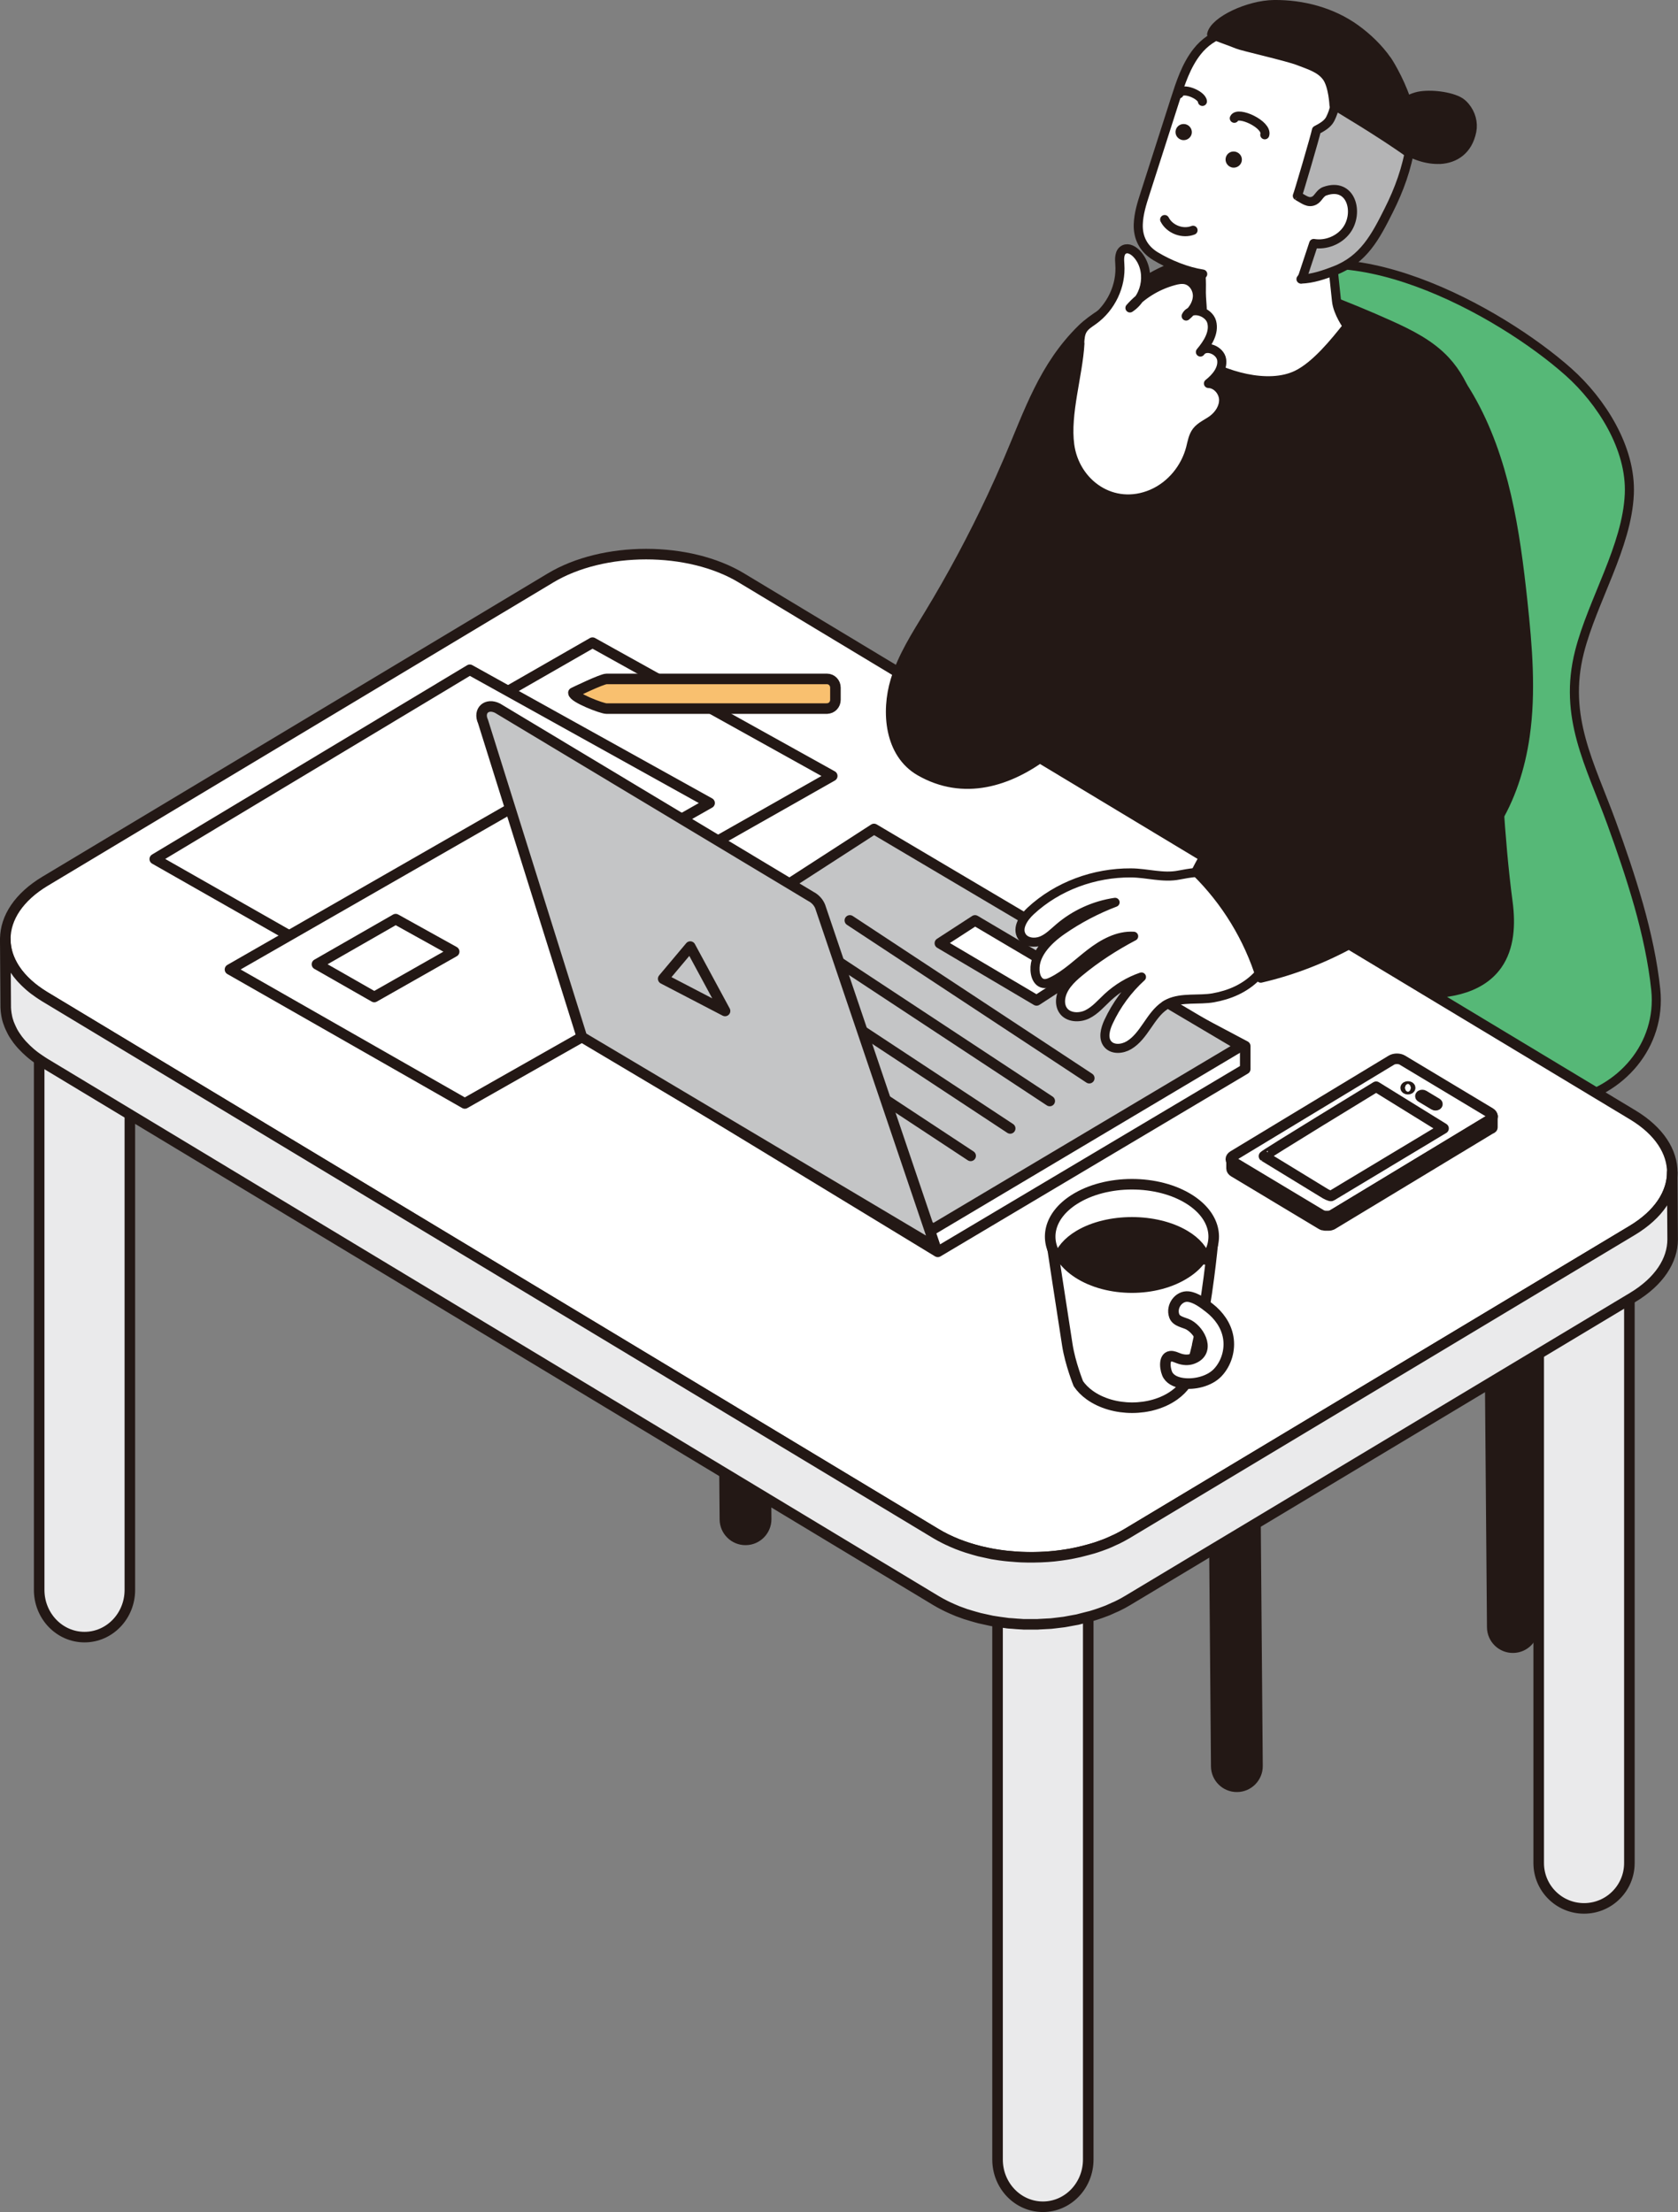
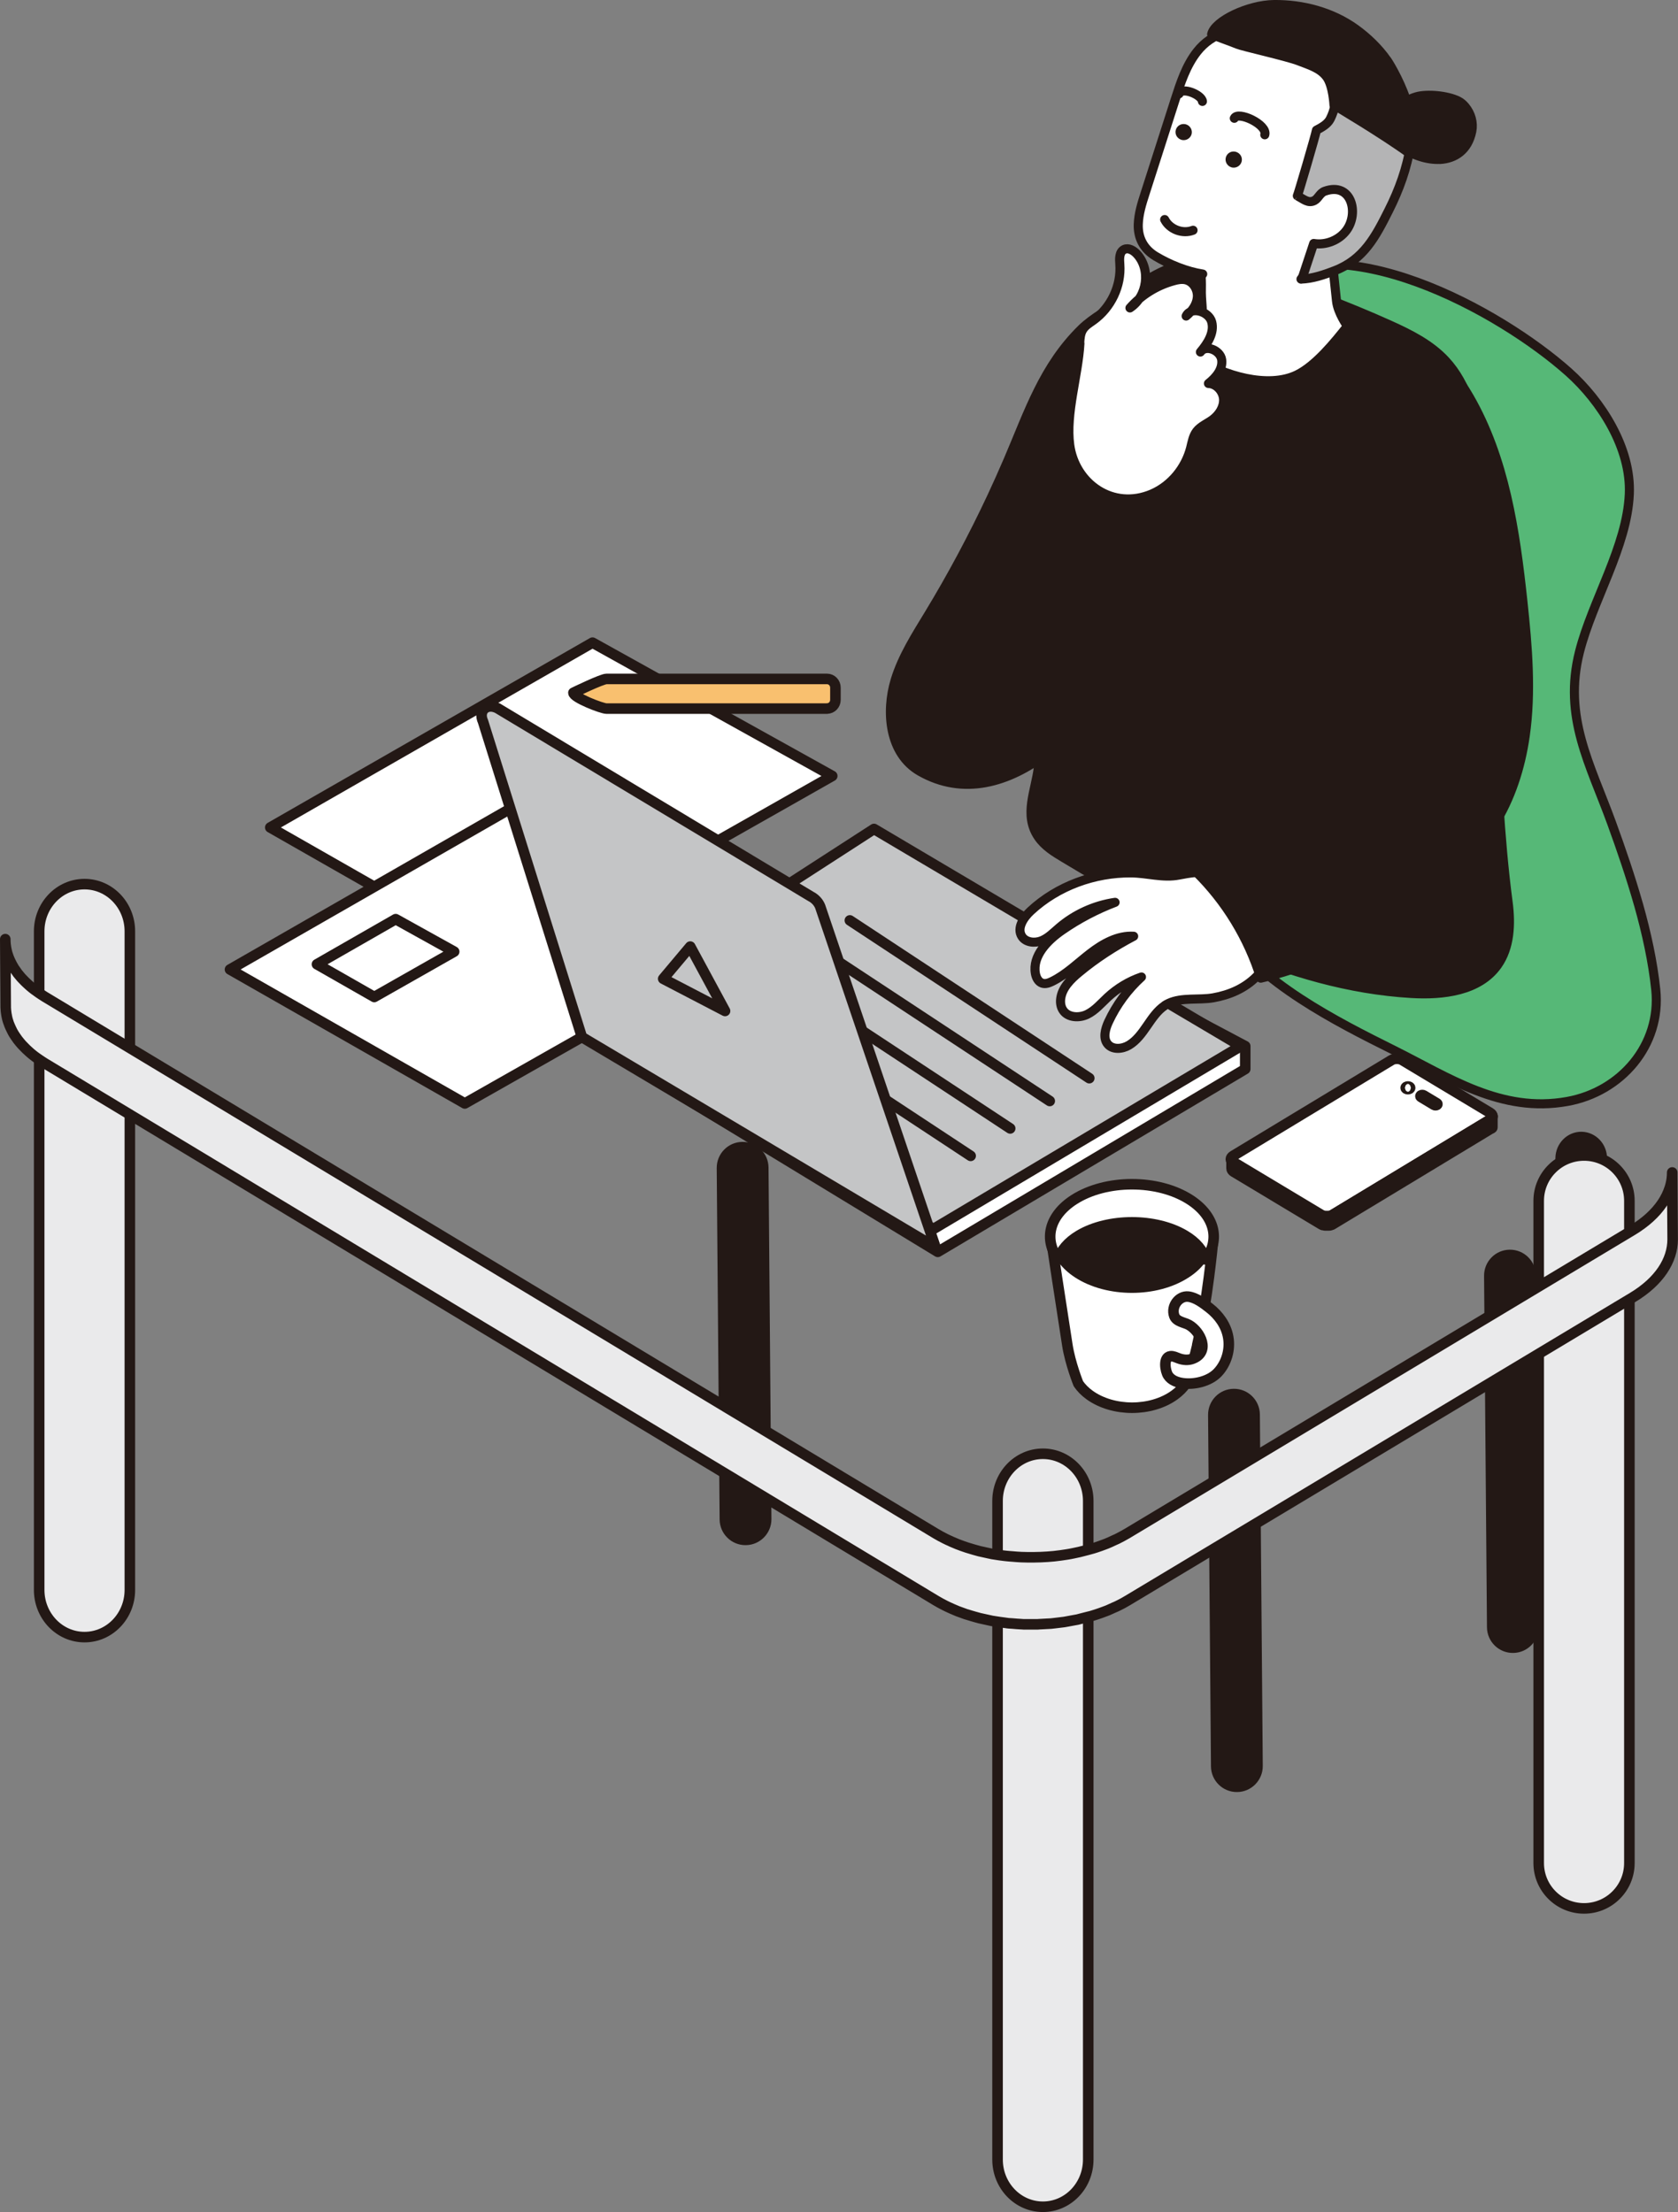
<svg xmlns="http://www.w3.org/2000/svg" id="b" data-name="レイヤー 2" width="225.74" height="297.53" viewBox="0 0 225.74 297.53">
  <rect x="0" y="0" width="225.74" height="297.53" fill="#808080" stroke="none" />
  <g id="c" data-name="レイヤー 6">
    <g>
      <path d="m220.43,121.67c1.08,3.83,1.93,7.71,2.32,11.47.76,7.43-4.67,13.71-11.9,15.01-8.91,1.61-15.94-3.21-23.4-6.92-7.7-3.83-18.01-9.07-22.86-16.43-4.74-7.19-.7-15.09,2.03-22.1,2.23-5.72,5.52-12.81,4.56-19-1.94-12.54-10.52-22.17-8.41-35.64.58-3.69,2.34-7.31,5.37-9.49,12.1-8.75,33.7,3.29,42.89,11.48,4.36,3.89,8.44,10.21,8.16,16.42-.31,7.04-4.96,14.34-6.7,21.19-2.23,8.79,1.43,15.1,4.32,23.04,1.27,3.49,2.55,7.21,3.62,10.98Z" style="fill: #56b877; stroke: #231815; stroke-linecap: round; stroke-linejoin: round; stroke-width: 1.22px;" />
      <path d="m169.28,36.76c5.96,2.18,11.93,4.35,17.72,6.97,2.7,1.22,5.43,2.59,7.46,4.78,2.97,3.2,4.09,7.73,4.59,12.11,1.3,11.25.95,22.33,1.73,33.63.63,9.12.92,18.18,2.11,27.15.38,2.89.25,6.05-1.43,8.42-2.48,3.5-7.35,4.06-11.58,3.81-16.83-.99-32.23-9.53-46.75-18.24-1.29-.77-2.61-1.58-3.46-2.84-2-2.95-.35-6.19.03-9.38.59-4.96,1.32-9.08.87-14.19-.79-8.94-.86-18.05.36-26.96,1.36-9.91,4.01-17.79,12.37-23.71,2.88-2.04,6.33-3.42,9.82-3.18,2.12.15,4.15.88,6.16,1.62Z" style="fill: #231815; stroke: #231815; stroke-linecap: round; stroke-linejoin: round; stroke-width: 1.22px;" />
      <g>
        <path d="m216.53,205.58h0c1.53-.13,2.67-1.52,2.55-3.11l-3.59-46.89c-.12-1.59-1.46-2.77-2.99-2.65h0c-1.53.13-2.67,1.52-2.55,3.11l3.59,46.89c.12,1.59,1.46,2.77,2.99,2.65Z" style="fill: #231815; stroke: #231815; stroke-linecap: round; stroke-linejoin: round; stroke-width: 1.39px;" />
        <path d="m166.42,240.33h0c1.53-.01,2.76-1.27,2.75-2.8l-.39-47.27c-.01-1.53-1.27-2.77-2.8-2.75h0c-1.53.01-2.76,1.27-2.75,2.8l.39,47.27c.01,1.53,1.27,2.77,2.8,2.75Z" style="fill: #231815; stroke: #231815; stroke-linecap: round; stroke-linejoin: round; stroke-width: 1.42px;" />
        <path d="m203.55,221.62h0c1.53-.01,2.76-1.27,2.75-2.8l-.39-47.27c-.01-1.53-1.27-2.77-2.8-2.75h0c-1.53.01-2.76,1.27-2.75,2.8l.39,47.27c.01,1.53,1.27,2.77,2.8,2.75Z" style="fill: #231815; stroke: #231815; stroke-linecap: round; stroke-linejoin: round; stroke-width: 1.42px;" />
        <path d="m100.32,207.12h0c1.53-.01,2.76-1.27,2.75-2.8l-.39-47.27c-.01-1.53-1.27-2.77-2.8-2.75h0c-1.53.01-2.76,1.27-2.75,2.8l.39,47.27c.01,1.53,1.27,2.77,2.8,2.75Z" style="fill: #231815; stroke: #231815; stroke-linecap: round; stroke-linejoin: round; stroke-width: 1.42px;" />
        <g>
          <path d="m213.1,256.69h0c3.37,0,6.1-2.73,6.1-6.1v-89.07c0-3.37-2.73-6.1-6.1-6.1h0c-3.37,0-6.1,2.73-6.1,6.1v89.07c0,3.37,2.73,6.1,6.1,6.1Z" style="fill: #eaeaeb; stroke: #231815; stroke-linecap: round; stroke-linejoin: round; stroke-width: 1.42px;" />
          <path d="m140.3,296.82h0c3.37,0,6.1-2.84,6.1-6.35v-88.58c0-3.51-2.73-6.35-6.1-6.35h0c-3.37,0-6.1,2.84-6.1,6.35v88.58c0,3.51,2.73,6.35,6.1,6.35Z" style="fill: #eaeaeb; stroke: #231815; stroke-linecap: round; stroke-linejoin: round; stroke-width: 1.42px;" />
          <path d="m11.37,220.2h0c3.37,0,6.1-2.84,6.1-6.35v-88.58c0-3.51-2.73-6.35-6.1-6.35h0c-3.37,0-6.1,2.84-6.1,6.35v88.58c0,3.51,2.73,6.35,6.1,6.35Z" style="fill: #eaeaeb; stroke: #231815; stroke-linecap: round; stroke-linejoin: round; stroke-width: 1.42px;" />
          <g style="isolation: isolate;">
-             <path d="m6.08,118.52c-7.11,4.27-7.17,11.22-.08,15.51l119.91,72.23c7.09,4.29,18.63,4.27,25.74,0l67.95-40.77c7.13-4.29,7.17-11.22.08-15.51l-119.91-72.23c-7.09-4.29-18.6-4.29-25.73,0L6.08,118.52Z" style="fill: #fff; stroke: #231815; stroke-linecap: round; stroke-linejoin: round; stroke-width: 1.42px;" />
            <path d="m.72,126.67c0,.09.01.19.02.29,0,.08.02.17.03.25.01.09.03.19.04.28.01.08.03.17.05.25.02.09.04.18.06.28.02.08.05.17.07.25.03.09.06.18.09.27.03.08.06.16.09.25.04.1.08.19.12.29.03.08.07.16.11.24.04.09.09.19.14.28.04.08.08.15.12.23.06.11.13.22.2.34.04.07.08.14.13.2.08.12.17.25.26.37.04.05.07.1.11.16.15.19.31.38.47.57.04.05.09.1.14.15.13.14.27.28.41.42.07.06.13.13.2.19.08.08.17.16.26.24.08.07.17.15.25.22.09.08.19.15.28.23.09.07.18.14.27.21.1.08.2.15.31.22.1.07.19.14.29.21.11.07.22.14.33.22.14.09.28.18.42.27l119.91,72.23c.4.24.81.46,1.23.67.11.06.22.11.33.16.38.18.78.36,1.18.52.05.02.09.04.14.06.43.17.86.32,1.31.47.31.1.62.19.93.28.24.07.48.14.72.2.33.08.66.15,1,.22.25.05.49.11.74.16.11.02.21.03.32.05.42.07.84.13,1.26.18.12.01.24.03.36.04.24.03.48.04.72.06.41.04.83.07,1.24.09.26.01.52.02.79.02.33,0,.67,0,1,0,.28,0,.55-.01.83-.02.31-.01.62-.03.93-.05.28-.02.56-.05.84-.07.31-.03.61-.07.91-.11.27-.04.54-.08.81-.12.33-.05.65-.11.97-.18.25-.05.5-.1.75-.16.38-.09.76-.19,1.13-.29.24-.07.48-.13.72-.2.13-.04.26-.08.38-.12.37-.12.74-.25,1.1-.39.11-.04.21-.08.32-.12.33-.13.65-.28.96-.43.16-.07.32-.14.47-.21.46-.23.9-.47,1.33-.72l67.95-40.77c1.8-1.08,3.14-2.32,4.04-3.65.45-.66.78-1.35,1.01-2.05.06-.17.1-.35.15-.52.13-.53.19-1.05.19-1.58h0s0,0,0,0l.06,9c0,2.82-1.79,5.65-5.38,7.81l-67.95,40.77c-.43.26-.87.5-1.33.72-.15.08-.31.14-.47.21-.27.12-.54.25-.82.37-.05.02-.1.04-.15.06-.1.04-.21.08-.32.12-.36.14-.73.27-1.1.39-.13.04-.25.08-.38.12-.09.03-.17.06-.26.08-.15.05-.31.08-.47.12-.37.1-.75.2-1.13.29-.1.02-.2.05-.3.08-.15.03-.3.05-.45.08-.32.06-.64.12-.97.18-.13.02-.26.05-.39.07-.14.02-.28.03-.42.05-.3.04-.61.08-.91.11-.15.01-.29.04-.44.05-.13.01-.27.01-.4.02-.31.02-.62.04-.93.05-.16,0-.31.02-.47.03-.12,0-.24,0-.36,0-.33,0-.67,0-1,0-.17,0-.33,0-.5,0-.1,0-.19-.02-.29-.02-.42-.02-.83-.05-1.24-.09-.16-.01-.33-.02-.49-.03-.08,0-.15-.02-.23-.03-.12-.01-.24-.03-.36-.05-.42-.05-.84-.11-1.26-.18-.11-.02-.21-.03-.32-.05-.05,0-.11-.02-.16-.03-.2-.04-.39-.09-.59-.13-.33-.07-.67-.14-1-.22-.24-.06-.48-.13-.72-.2-.31-.09-.63-.18-.93-.28-.07-.02-.14-.04-.21-.06-.37-.13-.74-.26-1.1-.4-.05-.02-.09-.04-.14-.06-.4-.16-.79-.34-1.18-.52-.11-.05-.22-.11-.33-.16-.42-.21-.83-.43-1.23-.67L6.05,143.03c-.07-.05-.15-.09-.22-.14-.07-.04-.13-.09-.2-.13-.11-.07-.22-.14-.33-.22-.1-.07-.2-.14-.29-.2-.1-.07-.21-.15-.31-.22-.09-.07-.18-.14-.27-.21-.1-.08-.19-.15-.28-.23-.09-.07-.17-.15-.25-.22-.09-.08-.18-.16-.26-.24-.03-.03-.07-.06-.11-.1-.03-.03-.06-.06-.09-.09-.14-.14-.28-.28-.41-.42-.04-.05-.09-.1-.14-.15-.17-.19-.32-.38-.47-.57,0,0-.01-.01-.02-.02-.03-.04-.06-.09-.09-.13-.09-.12-.18-.25-.26-.37-.04-.07-.08-.13-.13-.2-.07-.11-.14-.22-.2-.34-.02-.03-.04-.06-.05-.09-.03-.05-.05-.09-.07-.14-.05-.09-.1-.19-.14-.29-.04-.08-.07-.16-.11-.24-.04-.1-.08-.19-.12-.29-.02-.04-.04-.08-.05-.13-.01-.04-.02-.08-.04-.12-.03-.09-.06-.18-.09-.27-.02-.08-.05-.17-.07-.25-.02-.09-.04-.18-.06-.28-.01-.05-.02-.1-.03-.15,0-.03,0-.07-.02-.1-.02-.09-.03-.19-.04-.28-.01-.08-.02-.17-.03-.25,0-.1-.01-.19-.02-.29,0-.06,0-.11-.01-.17,0-.06,0-.11,0-.17h0l-.06-9c0,.11,0,.22.01.33Z" style="fill: #eaeaeb; stroke: #231815; stroke-linecap: round; stroke-linejoin: round; stroke-width: 1.42px;" />
          </g>
        </g>
        <g>
          <g style="isolation: isolate;">
            <path d="m200.48,149.69c.41.25.42.65,0,.9l-21.29,12.87c-.41.25-1.08.25-1.49,0l-11.81-7.09c-.41-.25-.41-.65,0-.9l21.29-12.87c.41-.25,1.08-.25,1.49,0l11.81,7.09Z" style="fill: #fff; stroke: #231815; stroke-linecap: round; stroke-linejoin: round; stroke-width: 1.42px;" />
            <path d="m200.79,150.16s0,.01,0,.02c0,0,0,0,0,.01,0,0,0,.01,0,.02,0,0,0,0,0,.01,0,0,0,.01,0,.02,0,0,0,0,0,.01,0,0,0,.01,0,.02,0,0,0,0,0,.01,0,0,0,.01,0,.02,0,0,0,0,0,.01,0,0,0,.01,0,.02,0,0,0,0,0,.01,0,0,0,.01-.01.02,0,0,0,0,0,.01,0,0,0,.01-.01.02,0,0,0,0,0,0,0,.01-.02.02-.03.03,0,0,0,0,0,0,0,0-.02.02-.02.02,0,0,0,0-.01.01,0,0,0,0-.01.01,0,0,0,0-.01.01,0,0-.01,0-.02.01,0,0-.01,0-.02.01,0,0-.01,0-.02.01,0,0-.01,0-.02.01,0,0-.01,0-.02.01,0,0-.02.01-.02.02l-21.29,12.87s-.05.03-.07.04c0,0-.01,0-.02,0-.02.01-.04.02-.07.03,0,0,0,0,0,0-.02,0-.05.02-.08.03-.02,0-.04.01-.05.02-.01,0-.03,0-.04.01-.02,0-.04,0-.06.01-.01,0-.03,0-.04,0,0,0-.01,0-.02,0-.02,0-.05,0-.07.01,0,0-.01,0-.02,0-.01,0-.03,0-.04,0-.02,0-.05,0-.07,0-.02,0-.03,0-.05,0-.02,0-.04,0-.06,0-.02,0-.03,0-.05,0-.02,0-.04,0-.05,0-.02,0-.03,0-.05,0-.02,0-.04,0-.05,0-.02,0-.03,0-.05,0-.02,0-.04,0-.06-.01-.01,0-.03,0-.04,0-.02,0-.04-.01-.07-.02-.01,0-.03,0-.04-.01,0,0-.01,0-.02,0-.02,0-.04-.01-.06-.02,0,0-.01,0-.02,0-.02,0-.04-.02-.06-.02,0,0-.02,0-.03-.01-.03-.01-.05-.03-.08-.04l-11.81-7.09c-.1-.06-.18-.13-.23-.21-.03-.04-.05-.08-.06-.12,0-.01,0-.02,0-.03,0-.03-.01-.06-.01-.09h0v1.28c0,.16.1.33.31.45l11.81,7.09s.05.03.08.04c0,0,.02,0,.03.01.02,0,.03.01.05.02,0,0,0,0,0,0,0,0,.01,0,.02,0,.02,0,.04.02.06.02,0,0,.01,0,.02,0,0,0,0,0,.01,0,0,0,.02,0,.03,0,.02,0,.04.01.07.02,0,0,.01,0,.02,0,0,0,.02,0,.03,0,.02,0,.04,0,.06.01,0,0,.01,0,.02,0,0,0,.02,0,.02,0,.02,0,.04,0,.05,0,0,0,.02,0,.03,0,0,0,.02,0,.02,0,.02,0,.04,0,.05,0,0,0,.02,0,.03,0,0,0,.01,0,.02,0,.02,0,.04,0,.06,0,0,0,.02,0,.03,0,0,0,.01,0,.02,0,.02,0,.05,0,.07,0,0,0,.02,0,.03,0,0,0,0,0,.01,0,0,0,.01,0,.02,0,.02,0,.05,0,.07-.01,0,0,.01,0,.02,0,0,0,0,0,0,0,.01,0,.02,0,.03,0,.02,0,.04,0,.06-.01.01,0,.03,0,.04-.01.02,0,.04-.01.05-.02,0,0,0,0,.01,0,.02,0,.04-.02.06-.02,0,0,0,0,0,0,.02,0,.05-.02.07-.03,0,0,.01,0,.02,0,.02-.01.05-.03.07-.04l21.29-12.87s0,0,.01,0c0,0,0,0,.01,0,0,0,.01,0,.02-.01,0,0,.01,0,.02-.01,0,0,.01,0,.02-.01,0,0,.01,0,.02-.01,0,0,.01,0,.02-.01,0,0,0,0,.01-.01,0,0,.01,0,.02-.01,0,0,0,0,0,0,0,0,0,0,0,0,0,0,.02-.02.02-.02,0,0,0,0,0,0,0-.01.02-.02.03-.03,0,0,0,0,0,0,0,0,0,0,0,0,0,0,.01-.01.01-.02,0,0,0,0,0-.01,0,0,0-.01.01-.02,0,0,0,0,0,0,0,0,0,0,0,0,0,0,0-.01,0-.02,0,0,0,0,0-.01,0,0,0-.01,0-.02,0,0,0,0,0,0,0,0,0,0,0,0,0,0,0-.01,0-.02,0,0,0,0,0-.01,0,0,0-.01,0-.02,0,0,0,0,0,0,0,0,0,0,0,0,0,0,0-.01,0-.02,0,0,0,0,0-.01,0,0,0-.01,0-.02,0,0,0,0,0,0,0,0,0,0,0,0h0v-1.28s0,.01,0,.02Z" style="fill: #fff; stroke: #231815; stroke-linecap: round; stroke-linejoin: round; stroke-width: 1.42px;" />
          </g>
          <path d="m189.62,146.19c.12.07.12.19,0,.26-.12.07-.31.07-.43,0-.12-.07-.12-.19,0-.26.12-.07.31-.07.43,0Z" style="fill: #fff; stroke: #231815; stroke-linecap: round; stroke-linejoin: round; stroke-width: 1.42px;" />
          <path d="m193.3,148.4c.1.06.1.16,0,.22-.1.06-.26.06-.36,0l-1.78-1.07c-.1-.06-.1-.16,0-.22.1-.06.26-.06.36,0l1.78,1.07Z" style="fill: #fff; stroke: #231815; stroke-linecap: round; stroke-linejoin: round; stroke-width: 1.42px;" />
-           <path d="m194.2,151.78l-15.09,9.07c-.13.08-.72-.24-.84-.31l-8.23-5.03c-.12-.07,15.09-9.34,15.09-9.34l9.07,5.61Z" style="fill: #fff; stroke: #231815; stroke-linecap: round; stroke-linejoin: round; stroke-width: 1.42px;" />
        </g>
        <g>
          <path d="m161.06,180.92c1.39-5.97,2.1-13.71,2.1-13.71l-10.72,1.56h-.23s-10.72-1.56-10.72-1.56c0,0,1.14,7.59,2.1,13.71.39,2.49,1.48,5.19,1.48,5.19.38.56.89,1.08,1.53,1.54,3.15,2.26,8.25,2.26,11.39,0,.64-.46,1.16-.99,1.54-1.54,0,0,.85-2.18,1.55-5.19Z" style="fill: #fff; stroke: #231815; stroke-linecap: round; stroke-linejoin: round; stroke-width: 1.42px;" />
          <path d="m162.18,169.4c-.33-1.19-1.26-2.33-2.8-3.24-3.92-2.33-10.28-2.33-14.2,0-1.54.92-2.47,2.06-2.8,3.24-1.99-2.62-1.28-5.87,2.12-8.05,4.3-2.75,11.26-2.75,15.56,0,3.4,2.18,4.11,5.43,2.12,8.05Z" style="fill: #fff; stroke: #231815; stroke-linecap: round; stroke-linejoin: round; stroke-width: 1.42px;" />
          <path d="m161.55,169.38c-.49.66-1.15,1.29-1.99,1.83-4.02,2.64-10.54,2.64-14.57,0-.84-.55-1.5-1.17-1.99-1.83.31-1.14,1.18-2.24,2.62-3.12,3.67-2.24,9.62-2.24,13.29,0,1.44.88,2.32,1.98,2.62,3.12Z" style="fill: #231815; stroke: #231815; stroke-linecap: round; stroke-linejoin: round; stroke-width: 1.42px;" />
          <path d="m165.23,179.87c.3,1.7-.25,3.53-1.42,4.76-1.13,1.18-3.15,1.64-4.69,1.42-.73-.1-1.53-.37-1.97-1.03-.4-.6-.7-2.47.3-2.6.38-.05.74.15,1.1.28.61.23,1.29.29,1.89.06,2.41-.9,1.09-3.65-.49-4.55-.63-.35-1.7-.43-1.98-1.22-.46-1.3.63-2.72,1.88-2.59,1.03.11,2.08.92,2.86,1.53,1.24.97,2.24,2.32,2.52,3.94Z" style="fill: #fff; stroke: #231815; stroke-linecap: round; stroke-linejoin: round; stroke-width: 1.42px;" />
        </g>
        <g>
          <polygon points="67.95 129.32 111.96 104.37 79.71 86.44 36.36 111.3 67.95 129.32" style="fill: #fff; stroke: #231815; stroke-linecap: round; stroke-linejoin: round; stroke-width: 1.42px;" />
-           <polygon points="51.44 132.97 95.46 108.01 63.2 90.09 20.82 115.55 51.44 132.97" style="fill: #fff; stroke: #231815; stroke-linecap: round; stroke-linejoin: round; stroke-width: 1.42px;" />
          <polygon points="62.53 148.42 106.54 123.46 74.29 105.54 30.94 130.4 62.53 148.42" style="fill: #fff; stroke: #231815; stroke-linecap: round; stroke-linejoin: round; stroke-width: 1.42px;" />
          <polygon points="50.35 134.1 61.1 128 53.23 123.63 42.64 129.7 50.35 134.1" style="fill: #fff; stroke: #231815; stroke-linecap: round; stroke-linejoin: round; stroke-width: 1.42px;" />
          <path d="m111.26,95.31h-29.67c-.62,0-4.45-1.48-4.45-2.13,0,0,3.82-1.86,4.45-1.86h29.67c.62,0,1.13.52,1.13,1.17v1.64c0,.65-.5,1.17-1.13,1.17Z" style="fill: #f9c06f; stroke: #231815; stroke-linecap: round; stroke-linejoin: round; stroke-width: 1.42px;" />
        </g>
        <g>
          <g>
            <polygon points="126.16 168.38 167.52 143.79 167.52 140.71 118.17 114.57 79.16 139.79 126.16 168.38" style="fill: #fff; stroke: #231815; stroke-linecap: round; stroke-linejoin: round; stroke-width: 1.42px;" />
            <polygon points="125.57 165.31 166.93 140.71 117.58 111.5 78.57 136.71 125.57 165.31" style="fill: #c4c5c6; stroke: #231815; stroke-linecap: round; stroke-linejoin: round; stroke-width: 1.42px;" />
-             <polygon points="131.17 123.8 144.18 131.49 139.45 134.56 126.44 126.87 131.17 123.8" style="fill: #fff; stroke: #231815; stroke-linecap: round; stroke-linejoin: round; stroke-width: 1.42px;" />
            <line x1="114.33" y1="123.8" x2="146.54" y2="145.02" style="fill: none; stroke: #231815; stroke-linecap: round; stroke-linejoin: round; stroke-width: 1.42px;" />
            <line x1="109.01" y1="126.87" x2="141.22" y2="148.09" style="fill: none; stroke: #231815; stroke-linecap: round; stroke-linejoin: round; stroke-width: 1.42px;" />
            <line x1="103.69" y1="130.56" x2="135.9" y2="151.78" style="fill: none; stroke: #231815; stroke-linecap: round; stroke-linejoin: round; stroke-width: 1.42px;" />
            <line x1="98.37" y1="134.25" x2="130.58" y2="155.47" style="fill: none; stroke: #231815; stroke-linecap: round; stroke-linejoin: round; stroke-width: 1.42px;" />
            <path d="m78.28,139.48l-13.3-42.43c-.67-1.46.5-2.53,1.96-1.79l42.15,25.32c.56.28,1.03.79,1.25,1.36l15.52,45.84-47.58-28.29Z" style="fill: #c4c5c6; stroke: #231815; stroke-linecap: round; stroke-linejoin: round; stroke-width: 1.42px;" />
          </g>
          <polygon points="92.86 127.32 97.54 135.98 89.22 131.65 92.86 127.32" style="fill: none; stroke: #231815; stroke-linecap: round; stroke-linejoin: round; stroke-width: 1.42px;" />
        </g>
      </g>
      <g>
        <path d="m179.48,27.55c-.92,2.08-.09,9.1.32,12.92.17,1.63,1.47,3.4,1.47,3.4-1.74,2.2-4.25,5.3-6.77,6.54-3.91,1.92-9.98.08-13.37-2.17-1.29-.86-2.55-2.08-2.6-3.63,4.34-1.18,2.99-2.34,3.09-5.85.07-2.64-.63-5.98.27-8.46.89-2.48,2.6-4.61,4.63-6.29,1.11-.91,2.34-1.72,3.74-2.05.82-.2,1.68-.22,2.53-.13,3.07.32,5.53,2.87,6.69,5.72Z" style="fill: #fff; stroke: #231815; stroke-linecap: round; stroke-linejoin: round; stroke-width: 1.22px;" />
        <path d="m180.71,33.62c2.64-2.59,4.92-10.64,5.17-14.46.37-5.7-1.45-8.79-6.34-11.34-2.48-1.29-5.11-2.44-7.79-3.22-.81-.23-1.62-.47-2.46-.6-3.1-.47-6.28.43-8.25,2.95-1.47,1.87-2.22,4.19-2.95,6.46-1.35,4.2-2.69,8.4-4.04,12.6-.44,1.36-.87,2.73-.92,4.16-.06,1.85.74,3.33,2.32,4.29,1.86,1.12,4.21,2.07,6.35,2.4l18.92-3.25Z" style="fill: #fff;" />
        <path d="m180.71,33.62c2.64-2.59,4.92-10.64,5.17-14.46.37-5.7-1.45-8.79-6.34-11.34-2.48-1.29-5.11-2.44-7.79-3.22-.81-.23-1.62-.47-2.46-.6-3.1-.47-6.28.43-8.25,2.95-1.47,1.87-2.22,4.19-2.95,6.46-1.35,4.2-2.69,8.4-4.04,12.6-.44,1.36-.87,2.73-.92,4.16-.06,1.85.74,3.33,2.32,4.29,1.86,1.12,4.21,2.07,6.35,2.4" style="fill: none; stroke: #231815; stroke-linecap: round; stroke-linejoin: round; stroke-width: 1.22px;" />
        <path d="m165.68,22.51c-.58-.16-.93-.77-.77-1.34.16-.58.76-.92,1.35-.75.28.08.51.26.66.5.15.25.19.56.11.84h0c-.16.55-.72.88-1.28.77-.02,0-.05-.01-.07-.02Z" style="fill: #231815;" />
        <path d="m166.05,15.91c.47-1.03,4.51.84,4.1,2.22" style="fill: none; stroke: #231815; stroke-linecap: round; stroke-linejoin: round; stroke-width: 1.22px;" />
        <path d="m158.62,12.62c.36-.99,3.07.13,3.14,1.02" style="fill: none; stroke: #231815; stroke-linecap: round; stroke-linejoin: round; stroke-width: 1.22px;" />
        <path d="m158.95,18.81c-.28-.08-.51-.26-.66-.5-.15-.25-.19-.56-.11-.84.16-.58.77-.91,1.35-.75.58.16.93.77.77,1.34-.16.55-.72.88-1.28.77-.02,0-.05-.01-.07-.02Z" style="fill: #231815;" />
        <path d="m156.68,29.53c.68,1.33,2.43,1.99,3.82,1.44" style="fill: none; stroke: #231815; stroke-linecap: round; stroke-linejoin: round; stroke-width: 1.22px;" />
        <path d="m193.7,21.44c-1.67.08-3.55-.52-5.15-1.63-.54-.37-1.07-.8-1.36-1.36-.21-.42-.27-.9-.25-1.35.1-1.93,1.68-3.53,3.59-4.08,1.46-.43,4.21-.16,5.64.56.37.18.68.46.94.77.78.93,1.12,2.17.89,3.3-.51,2.54-2.25,3.69-4.3,3.8Z" style="fill: #231815; stroke: #231815; stroke-linecap: round; stroke-linejoin: round; stroke-width: 1.22px;" />
        <path d="m175.02,37.54c1.56-.05,3.07-.57,4.53-1.13,3.9-1.5,5.49-4.55,7.28-8.12,1.39-2.76,2.46-5.69,2.92-8.76.12-.82.2-1.68-.09-2.46-.29-.77-.91-1.37-1.59-1.82-1.14-.75-2.48-1.13-3.79-1.49-1.73-.48-3.16-.96-4.89-1.45.5,1.16.13,2.55-.43,3.68-.36.72-1.16,1.15-1.86,1.52-.13.72-2.52,8.86-2.57,8.83.88.47,1.46,1.05,2.28.64.55-.28.74-1.02,1.41-1.26,3.58-1.28,4.66,2.94,2.9,5.28-.99,1.32-2.75,2.02-4.39,1.75-.49,1.47-.98,2.94-1.46,4.4l-.23.4Z" style="fill: #b4b4b5; stroke: #231815; stroke-linecap: round; stroke-linejoin: round; stroke-width: 1.22px;" />
        <path d="m186.58,8.09c-1.13-1.62-2.64-3.06-4.19-4.18-3.19-2.31-7.17-3.34-11.01-3.3-3.4.04-7.98,2.18-8.38,4,.42.24,2.73,1.02,3.48,1.35.58.26,6.67,1.63,8.2,2.22,1.42.56,2.94.97,3.82,2.2.84,1.18.96,3.75.96,3.75,0,0,6.54,3.87,10.2,6.54.26.19.6-2.92-.24-6.34-.64-2.62-2.39-5.62-2.83-6.24Z" style="fill: #231815; stroke: #231815; stroke-linecap: round; stroke-linejoin: round; stroke-width: 1.22px;" />
      </g>
      <path d="m133.42,66.8c-2.54,5.42-5.36,10.7-8.47,15.82-1.73,2.85-3.56,5.69-4.53,8.88-1.29,4.26-.81,9.87,3.33,12.25,11.72,6.73,24.64-7.45,28.11-17.49,2.12-6.13,2.21-12.69.62-18.94-1.38-5.42.23-12.04.77-17.65.26-2.72.48-5.5-.11-8.18-.11-.52-.34-1.11-.86-1.23-.3-.07-.61.05-.89.18-1.89.87-4.38,2.33-5.87,3.78-5.16,5.06-7.12,11.18-9.89,17.64-.71,1.66-1.45,3.31-2.21,4.94Z" style="fill: #231815; stroke: #231815; stroke-linecap: round; stroke-linejoin: round; stroke-width: 1.22px;" />
-       <path d="m145.25,46.18c.04-.66.08-1.35.45-1.9.34-.51.89-.84,1.4-1.2,2.38-1.72,3.76-4.65,3.55-7.51-.06-.74-.1-1.69.59-2.02.57-.27,1.24.13,1.67.58,1.94,2.05,1.48,5.73-.9,7.29,1.53-1.74,3.61-3.03,5.88-3.65.53-.15,1.1-.26,1.64-.13,1.01.25,1.63,1.33,1.55,2.33-.08,1-.72,1.89-1.51,2.54.65-1.35,3.06-.64,3.44.8s-.55,2.89-1.52,4.04c.73-1.05,2.68-.23,2.86,1.03.18,1.26-.76,2.4-1.78,3.2,1.1.03,1.99,1.07,2.04,2.14.04,1.06-.61,2.07-1.48,2.72-.72.53-1.61.88-2.15,1.58-.49.64-.61,1.47-.81,2.25-.69,2.66-2.6,5.04-5.19,6.16-5.27,2.26-10.37-1.38-11.07-6.59-.57-4.19,1.13-9.38,1.37-13.64Z" style="fill: #fff; stroke: #231815; stroke-linecap: round; stroke-linejoin: round; stroke-width: 1.22px;" />
+       <path d="m145.25,46.18c.04-.66.08-1.35.45-1.9.34-.51.89-.84,1.4-1.2,2.38-1.72,3.76-4.65,3.55-7.51-.06-.74-.1-1.69.59-2.02.57-.27,1.24.13,1.67.58,1.94,2.05,1.48,5.73-.9,7.29,1.53-1.74,3.61-3.03,5.88-3.65.53-.15,1.1-.26,1.64-.13,1.01.25,1.63,1.33,1.55,2.33-.08,1-.72,1.89-1.51,2.54.65-1.35,3.06-.64,3.44.8s-.55,2.89-1.52,4.04c.73-1.05,2.68-.23,2.86,1.03.18,1.26-.76,2.4-1.78,3.2,1.1.03,1.99,1.07,2.04,2.14.04,1.06-.61,2.07-1.48,2.72-.72.53-1.61.88-2.15,1.58-.49.64-.61,1.47-.81,2.25-.69,2.66-2.6,5.04-5.19,6.16-5.27,2.26-10.37-1.38-11.07-6.59-.57-4.19,1.13-9.38,1.37-13.64" style="fill: #fff; stroke: #231815; stroke-linecap: round; stroke-linejoin: round; stroke-width: 1.22px;" />
      <path d="m156.7,135.24c.16-.1.32-.2.5-.28,1.8-.85,4.09-.41,6.02-.75,2.18-.39,4.19-1.24,5.78-2.82.47-.46.9-.98,1.5-1.25.6-.27,1.28-.26,1.93-.33.89-.1,1.77-.38,2.55-.82.2-.11.41-.24.51-.45.11-.23.08-.49.04-.74-.38-2.35-1.14-4.65-2.26-6.76-.23-.43-.48-.86-.86-1.17-.95-.76-2.33-.48-3.54-.3-.32.05-.65.08-.95-.03-.33-.12-.58-.41-.84-.65-2.3-2.11-5.72-1.73-8.47-1.19-2.17.43-4.27-.28-6.47-.29-4.92-.03-9.87,1.76-13.49,5.12-.96.89-1.89,2.3-1.19,3.41.52.83,1.73.96,2.64.6s1.61-1.09,2.36-1.73c2.12-1.83,4.78-3.04,7.55-3.44-2.52.96-4.92,2.22-7.14,3.76-1.98,1.37-4,3.44-3.58,5.81.1.54.38,1.12.91,1.3.45.15.93-.03,1.35-.24,1.91-.94,3.45-2.48,5.14-3.78,1.69-1.3,3.69-2.42,5.82-2.29-2.6,1.37-5.08,2.97-7.34,4.85-1.13.93-2.27,2.06-2.47,3.51-.08.55,0,1.14.31,1.6.66,1,2.17,1.07,3.25.55,1.08-.53,1.87-1.48,2.75-2.3,1.31-1.21,2.86-2.15,4.55-2.73-1.86,1.69-3.38,3.76-4.44,6.05-.44.96-.77,2.19-.09,2.99.67.78,1.95.67,2.84.14,2.08-1.23,2.86-4.04,4.84-5.34Z" style="fill: #fff; stroke: #231815; stroke-linecap: round; stroke-linejoin: round; stroke-width: 1.22px;" />
      <path d="m179.94,50.61c-.22,1.17-.25,2.44-.23,3.72.04,4.18-.23,8.35-.05,12.54.37,8.38,1.33,16.73,1.55,25.12.02.61.02,1.24-.2,1.81-.27.66-.82,1.16-1.36,1.63-7.45,6.51-14.2,12.86-18.77,21.82,4.03,3.96,7.06,8.92,8.73,14.32,8.76-2.03,16.87-6.62,23.29-12.89,2.67-2.61,6.01-4.46,8.04-7.63,2.31-3.61,3.63-7.81,4.24-12.03.86-5.98.34-12.07-.3-18.08-1.02-9.51-2.43-19.25-7.21-27.53-1.4-2.43-3.13-4.75-5.46-6.33-2.33-1.57-5.33-2.32-8.01-1.46-2.75.88-3.84,2.75-4.25,4.99Z" style="fill: #231815; stroke: #231815; stroke-linecap: round; stroke-linejoin: round; stroke-width: 1.22px;" />
    </g>
  </g>
</svg>